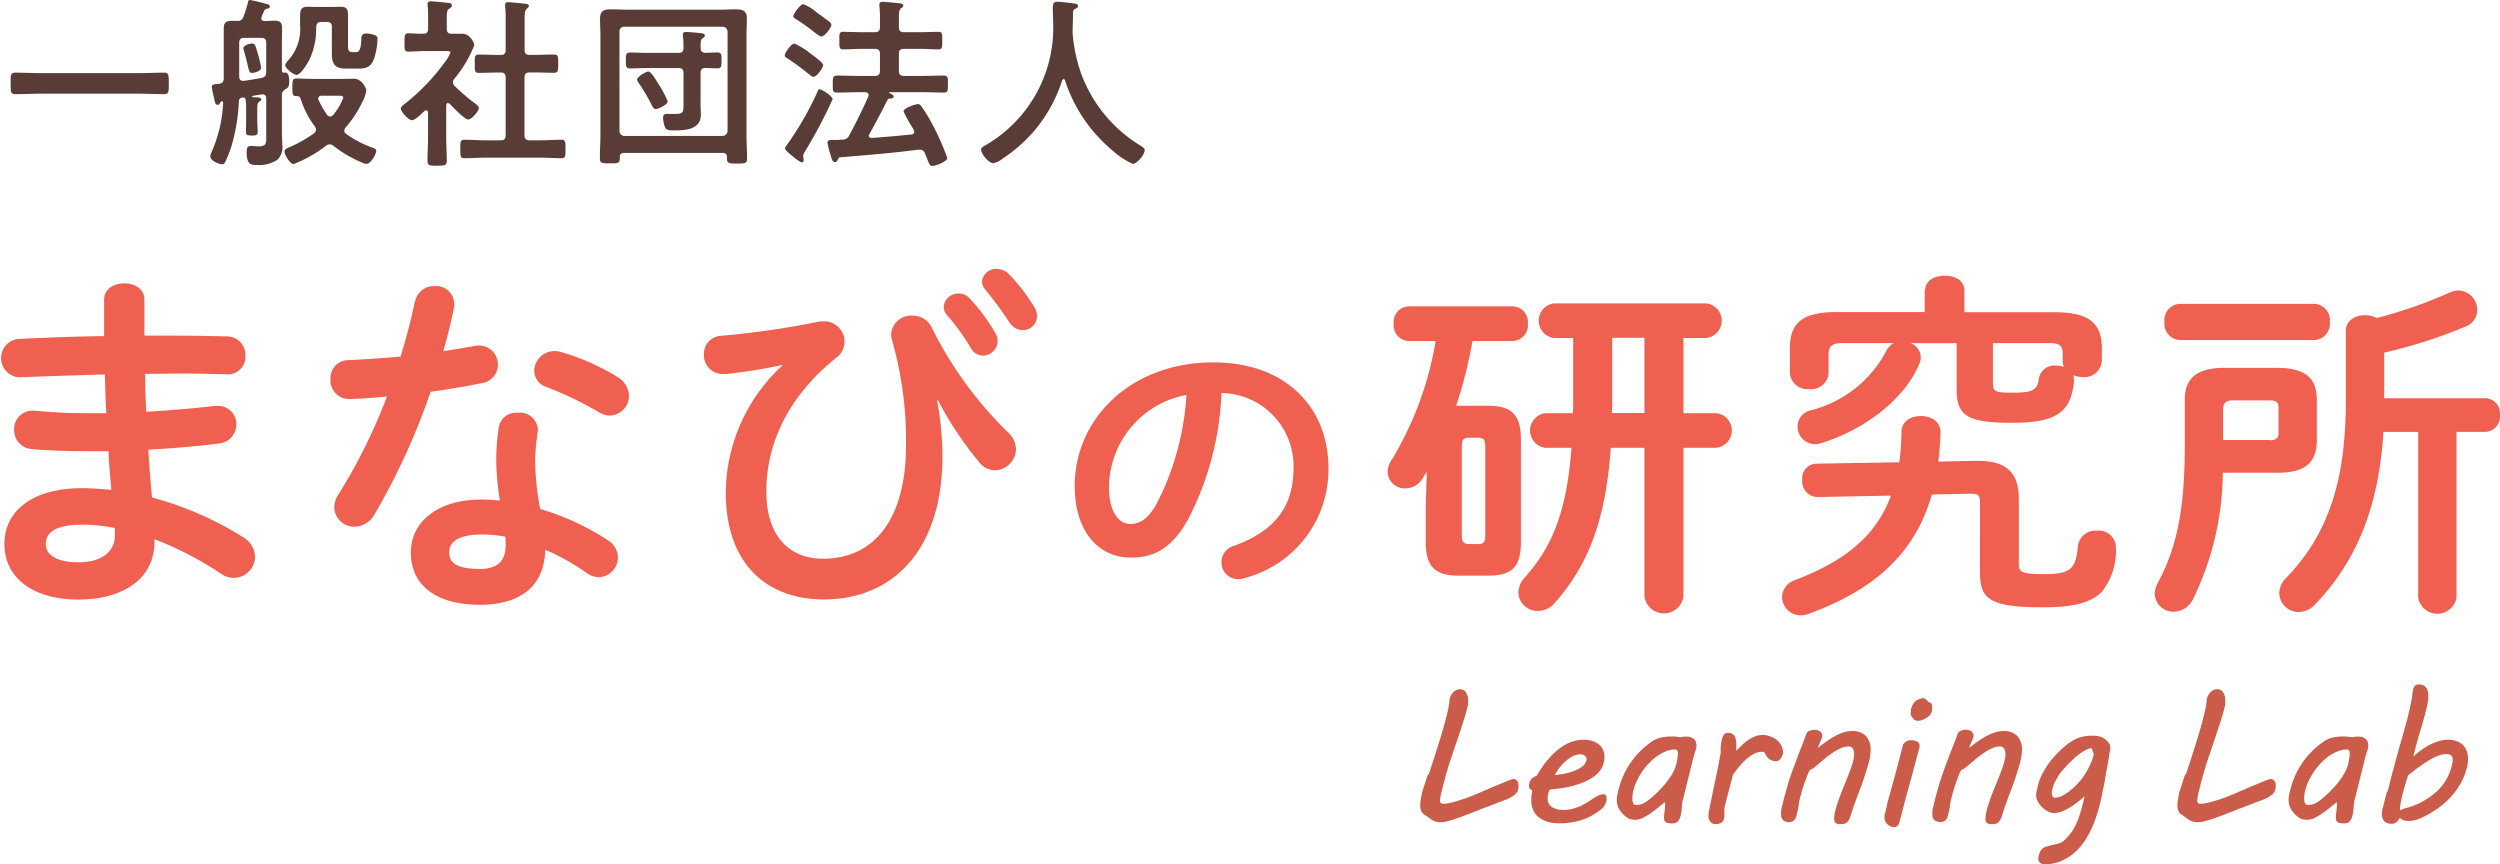
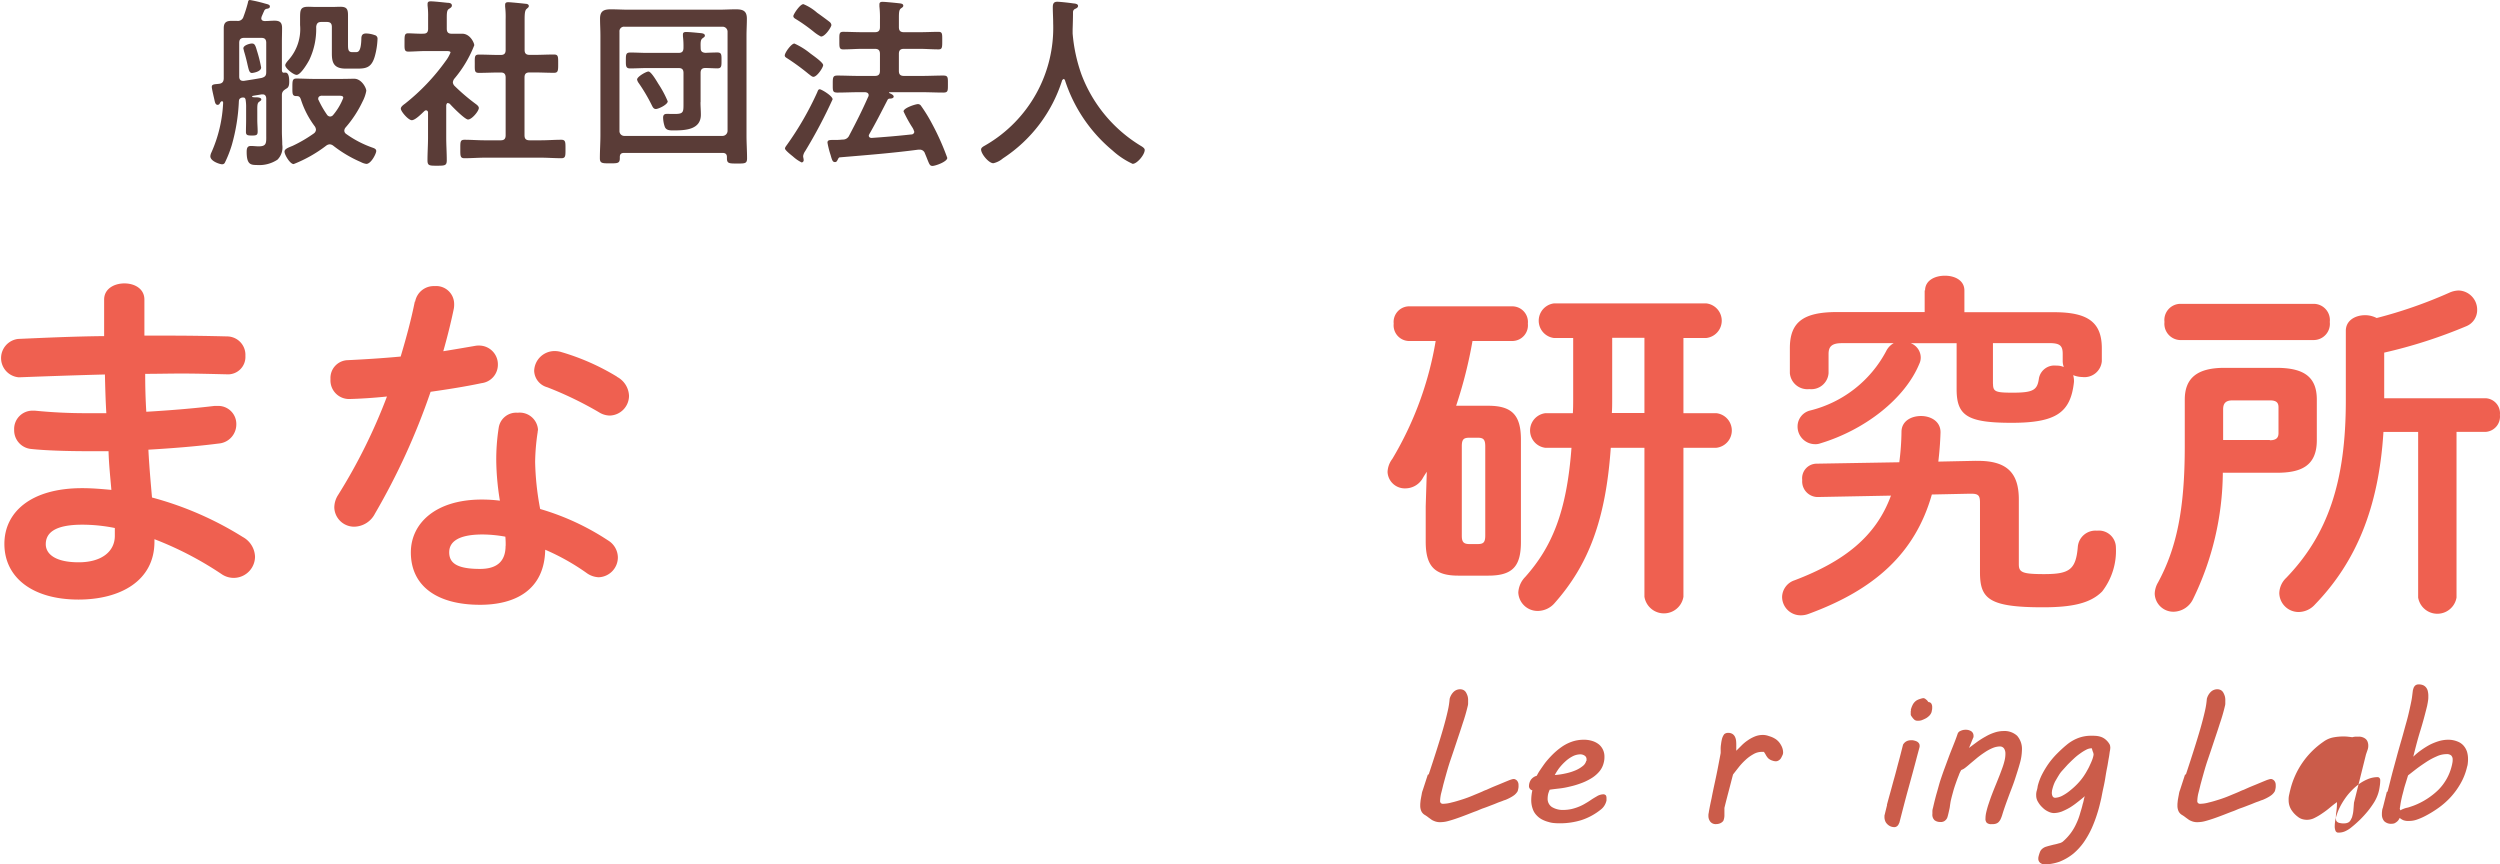
<svg xmlns="http://www.w3.org/2000/svg" width="155.554" height="53.783" viewBox="0 0 155.554 53.783">
  <g transform="translate(0.01 1.245)">
    <g transform="translate(-0.01 -1.245)">
      <g transform="translate(0.665)">
-         <path d="M2.491,5.259c-.512,0-1.024.034-1.525.034-.319,0-.3-.182-.3-.672s-.023-.672.3-.672c.5,0,1.013.034,1.525.034H8.683c.512,0,1.024-.034,1.525-.034.319,0,.3.182.3.672s.023.672-.3.672c-.512,0-1.013-.034-1.525-.034Z" transform="translate(-0.67 0.569)" fill="#5a3c37" />
        <path d="M15.063,6.126c0-.148-.057-.273-.216-.273h-.08c-.182.034-.353.057-.535.091a.049.049,0,0,0-.046.046c0,.023.023.034.046.034a.861.861,0,0,0,.171.011c.2,0,.353.034.353.137,0,.057-.057.08-.125.137-.137.08-.125.262-.125.637v.489c0,.25.023.489.023.728,0,.216-.068.25-.353.25s-.376-.023-.376-.228c0-.25.011-.5.011-.751V6.684a2.7,2.7,0,0,0-.034-.512c-.023-.068-.046-.125-.137-.125h-.08c-.137.046-.193.091-.2.239a11.7,11.7,0,0,1-.444,2.732,7.2,7.2,0,0,1-.421,1.07.185.185,0,0,1-.182.114c-.125,0-.728-.182-.728-.5a.633.633,0,0,1,.068-.239,8.5,8.5,0,0,0,.728-3.084c0-.057-.023-.1-.068-.1-.023,0-.034,0-.046.011a.31.31,0,0,0-.091.114.147.147,0,0,1-.137.1c-.125,0-.159-.137-.182-.228-.034-.171-.182-.763-.182-.888,0-.182.182-.159.444-.193.216-.023.3-.137.3-.353V1.733c0-.341.148-.455.478-.455h.341a.36.36,0,0,0,.41-.262,8.429,8.429,0,0,0,.273-.865c.011-.068.023-.171.125-.171A8.514,8.514,0,0,1,14.983.2c.171.046.307.068.307.182s-.125.137-.216.148a.215.215,0,0,0-.148.148c-.046.091-.1.228-.148.33,0,.034-.023.068-.023.1,0,.137.091.171.2.182.216,0,.421-.023.626-.023.33,0,.467.114.467.455,0,.3-.011.58-.011.876V4.362c.011.114.057.159.171.137h.057c.216,0,.228.4.228.546,0,.171-.011.364-.171.444-.182.114-.285.193-.285.41V8.164c0,.273.023.546.023.819a1.079,1.079,0,0,1-.3.933,2.059,2.059,0,0,1-1.3.33c-.387,0-.615-.057-.615-.819,0-.262.068-.364.262-.364.171,0,.33.023.489.023.512,0,.467-.228.467-.751V6.1Zm0-3.471c0-.228-.091-.319-.307-.319H13.7c-.228,0-.319.091-.319.319V4.738c0,.159.057.273.239.273h.057c.364-.057.74-.114,1.1-.182.228-.068.285-.148.285-.376v-1.8Zm-.876,1.867c-.171,0-.2-.148-.285-.5-.046-.216-.114-.5-.228-.876,0-.046-.034-.114-.034-.159,0-.193.41-.3.524-.3.159,0,.216.068.319.444a8.275,8.275,0,0,1,.262,1.047c0,.273-.524.341-.558.341ZM19.012,8.96a.4.4,0,0,0-.228.091,8.381,8.381,0,0,1-2.015,1.138c-.228,0-.569-.58-.569-.774,0-.171.239-.25.512-.364a8.526,8.526,0,0,0,1.32-.774.309.309,0,0,0,.125-.228.439.439,0,0,0-.068-.2,5.641,5.641,0,0,1-.865-1.662c-.046-.137-.091-.228-.25-.228h-.034c-.262,0-.25-.148-.25-.546s0-.546.25-.546c.353,0,.74.023,1.127.023h1.616c.341,0,.637-.011.854-.011.455,0,.751.569.751.751a2.271,2.271,0,0,1-.228.66A7.019,7.019,0,0,1,20,7.913a.327.327,0,0,0-.08.2.254.254,0,0,0,.114.2,6.483,6.483,0,0,0,1.673.865c.091.034.2.08.2.2,0,.159-.319.8-.615.8a1.007,1.007,0,0,1-.341-.114A7.714,7.714,0,0,1,19.24,9.051a.4.4,0,0,0-.228-.091ZM18.5,1.346c-.216,0-.3.08-.33.3a4.462,4.462,0,0,1-.433,2.071c-.114.216-.535.922-.785.922-.193,0-.706-.41-.706-.6,0-.1.148-.262.216-.341a2.887,2.887,0,0,0,.706-2.163V1.164c0-.558,0-.763.512-.763.148,0,.3.011.444.011h1.093c.148,0,.307-.011.455-.011.4,0,.478.148.478.524V2.712c0,.319,0,.512.262.512h.228c.148,0,.319-.034.341-.831,0-.216.068-.33.3-.33a1.646,1.646,0,0,1,.524.1.223.223,0,0,1,.182.239,4.662,4.662,0,0,1-.159,1.047c-.193.706-.512.8-1.07.8H20c-.751,0-.854-.4-.854-.945V1.665c0-.228-.091-.319-.319-.319h-.341Zm.046,4.587c-.125,0-.25.046-.25.193a.108.108,0,0,0,.023.08,6.072,6.072,0,0,0,.524.911.246.246,0,0,0,.193.114.253.253,0,0,0,.193-.1,3.759,3.759,0,0,0,.626-1.059c0-.125-.1-.137-.319-.137h-.99Z" transform="translate(0.838 0.02)" fill="#5a3c37" />
        <path d="M24.938,6.378c-.08,0-.1.08-.114.137V8.529c0,.467.034.933.034,1.411,0,.33-.114.341-.6.341s-.6,0-.6-.341c0-.467.034-.945.034-1.411V6.982a.131.131,0,0,0-.125-.148.17.17,0,0,0-.1.046c-.171.159-.569.569-.785.569s-.683-.546-.683-.717c0-.137.182-.25.285-.33a13.067,13.067,0,0,0,2.5-2.629,2.315,2.315,0,0,0,.307-.535c0-.08-.125-.091-.262-.091H23.538c-.364,0-.785.034-1.07.034-.262,0-.239-.159-.239-.58s0-.558.228-.558.637.034.933.023c.228,0,.307-.091.307-.319V1.04a5.2,5.2,0,0,0-.034-.728v-.1c0-.137.091-.159.193-.159.216,0,.819.068,1.047.091.114,0,.273.023.273.171,0,.1-.091.148-.193.216s-.125.2-.125.524v.694c0,.216.08.319.3.319h.66c.5,0,.751.58.751.717a7.359,7.359,0,0,1-1.241,2.083.439.439,0,0,0-.091.228.365.365,0,0,0,.114.228,12.3,12.3,0,0,0,1.309,1.115c.08.057.193.148.193.25,0,.193-.433.717-.672.717-.193,0-.967-.785-1.127-.967a.169.169,0,0,0-.1-.046Zm5.338-2.993c.41,0,.831-.023,1.252-.023.273,0,.262.137.262.569s0,.569-.262.569c-.421,0-.831-.023-1.252-.023h-.262c-.228,0-.319.091-.319.319V8.381c0,.228.091.319.319.319h.706c.421,0,.842-.034,1.263-.034.273,0,.262.159.262.569,0,.433.011.58-.262.58-.421,0-.842-.034-1.263-.034H27.214c-.41,0-.831.034-1.252.034-.273,0-.262-.148-.262-.58s-.011-.569.262-.569c.421,0,.842.034,1.252.034h1c.216,0,.307-.091.307-.319V4.8c0-.228-.091-.319-.307-.319h-.1c-.41,0-.831.023-1.252.023-.285,0-.262-.137-.262-.569s-.023-.569.262-.569c.421,0,.842.023,1.252.023h.1c.216,0,.307-.091.307-.307V1.165A5.54,5.54,0,0,0,28.489.38V.266c0-.137.091-.159.2-.159.137,0,.922.08,1.081.1.08,0,.193.034.193.137,0,.08-.068.114-.137.182-.114.091-.125.33-.125.717V3.078c0,.216.091.307.319.307h.262Z" transform="translate(2.276 0.03)" fill="#5a3c37" />
        <path d="M34.382,9.425c-.182,0-.262.08-.262.262v.068c0,.319-.137.319-.615.319s-.626,0-.626-.319c0-.478.034-.956.034-1.434V2.129c0-.353-.023-.706-.023-1.059,0-.478.239-.58.672-.58.376,0,.751.023,1.115.023h5.566c.364,0,.74-.023,1.1-.023.433,0,.683.091.683.58,0,.353-.023.706-.023,1.059V8.343c0,.478.034.945.034,1.423,0,.33-.148.319-.626.319s-.626,0-.626-.319v-.08c0-.182-.091-.262-.273-.262H34.371Zm6.442-7.546a.309.309,0,0,0-.319-.307h-6.1a.281.281,0,0,0-.307.307V8.048a.3.3,0,0,0,.307.319h6.1a.318.318,0,0,0,.319-.319ZM39.14,6.272c0,.262.023.512.023.774,0,.945-.99.979-1.7.979-.228,0-.433,0-.535-.2a1.828,1.828,0,0,1-.114-.6c0-.148.068-.228.216-.228A1.1,1.1,0,0,1,37.228,7h.33c.546,0,.524-.137.524-.694V4.451c0-.216-.091-.307-.307-.307H35.839c-.353,0-.717.023-1.081.023-.273,0-.262-.171-.262-.5,0-.353,0-.489.273-.489.364,0,.717.023,1.07.023h1.935c.216,0,.307-.091.307-.319a5.044,5.044,0,0,0-.034-.717V2.049c0-.125.091-.148.193-.148.239,0,.649.046.9.068.091.011.273.023.273.159,0,.068-.057.1-.137.159-.137.091-.137.262-.125.626,0,.193.1.273.307.285.193-.011.558-.023.728-.023.273,0,.262.148.262.489s.011.5-.262.5c-.125,0-.569-.023-.74-.023-.216,0-.3.1-.3.307v1.81Zm-2.777.421c-.137,0-.193-.114-.25-.228a10.589,10.589,0,0,0-.819-1.389.541.541,0,0,1-.1-.216c0-.182.569-.5.706-.5.171,0,.524.615.615.763A6.5,6.5,0,0,1,37.1,6.215C37.1,6.42,36.522,6.693,36.363,6.693Z" transform="translate(3.781 0.09)" fill="#5a3c37" />
        <path d="M44.766,4.747c-.091,0-.216-.125-.3-.182a14.171,14.171,0,0,0-1.252-.922c-.137-.091-.228-.125-.228-.228,0-.171.41-.74.6-.74a4.519,4.519,0,0,1,.99.615c.148.114.8.558.8.728C45.38,4.155,45,4.747,44.766,4.747Zm-.5,4.61a.716.716,0,0,0-.137.319c0,.08.034.171.034.25a.139.139,0,0,1-.125.148,2.344,2.344,0,0,1-.546-.376C43.377,9.607,43,9.311,43,9.208c0-.08.091-.182.137-.25a19.309,19.309,0,0,0,1.878-3.267c.034-.1.068-.171.148-.171.1,0,.8.41.8.626A30.73,30.73,0,0,1,44.265,9.356Zm.979-7.114a2.418,2.418,0,0,1-.455-.3,10.679,10.679,0,0,0-1.07-.763c-.114-.068-.2-.114-.2-.216s.41-.74.626-.74a3.033,3.033,0,0,1,.854.535c.182.125.615.444.774.569a.288.288,0,0,1,.114.193c0,.125-.387.717-.637.717ZM51.037,8.15a.848.848,0,0,0-.125-.273,7.9,7.9,0,0,1-.535-.979c0-.216.751-.455.9-.455a.235.235,0,0,1,.193.114,9.687,9.687,0,0,1,.672,1.093,15.562,15.562,0,0,1,.956,2.14c0,.239-.74.5-.922.5-.159,0-.193-.1-.319-.41-.034-.091-.091-.228-.148-.364a.332.332,0,0,0-.33-.239H51.3c-1.628.216-3.244.341-4.871.478-.057,0-.091.023-.148.148-.046.08-.068.148-.171.148-.148,0-.182-.125-.273-.444a5.356,5.356,0,0,1-.193-.763c0-.171.125-.171.421-.171a3.857,3.857,0,0,0,.512-.023A.428.428,0,0,0,47,8.389c.444-.842.785-1.514,1.172-2.39a.192.192,0,0,0,.034-.114c0-.125-.1-.171-.216-.182h-.4c-.444,0-.888.023-1.332.023-.3,0-.285-.114-.285-.524s0-.535.285-.535c.444,0,.888.023,1.332.023h1c.228,0,.319-.091.319-.319V3.324c0-.228-.091-.319-.319-.319h-.763c-.4,0-.808.034-1.206.034-.25,0-.239-.148-.239-.535,0-.41-.023-.558.239-.558.33,0,.785.023,1.206.023h.763c.228,0,.319-.091.319-.319V1.2a6.494,6.494,0,0,0-.034-.842V.239c0-.137.091-.159.2-.159.159,0,.842.068,1.036.091.091.011.25.023.25.148,0,.08-.068.114-.148.171-.114.091-.125.25-.125.592v.569c0,.228.091.319.319.319h.933c.421,0,.888-.023,1.206-.023.25,0,.239.125.239.546s0,.546-.228.546c-.41,0-.808-.034-1.218-.034h-.933c-.228,0-.319.091-.319.319V4.371c0,.228.091.319.319.319h1.115c.444,0,.888-.023,1.332-.023.3,0,.285.125.285.535s.011.524-.285.524c-.444,0-.888-.023-1.332-.023H49.512s-.034,0-.034.023,0,.023.023.034c.1.046.262.114.262.216s-.148.125-.228.125-.125.023-.159.091c-.364.706-.728,1.423-1.127,2.117-.011.034-.034.057-.034.091,0,.114.091.148.182.148.819-.057,1.639-.125,2.458-.216a.182.182,0,0,0,.193-.182Z" transform="translate(5.178 0.034)" fill="#5a3c37" />
        <path d="M58.853,4.885s-.08.046-.091.08a9.041,9.041,0,0,1-3.688,4.86,1.385,1.385,0,0,1-.592.3c-.285,0-.763-.58-.763-.854,0-.125.148-.193.285-.273a8.434,8.434,0,0,0,4.2-7.58c0-.33-.023-.66-.023-1,0-.2.046-.341.273-.341.171,0,.785.068.979.1.114.011.319.023.319.159,0,.114-.125.159-.2.193a.22.22,0,0,0-.114.193c0,.353-.011.717-.023,1.081v.25a9.992,9.992,0,0,0,.558,2.572,8.839,8.839,0,0,0,3.654,4.4c.114.068.273.159.273.273,0,.3-.478.865-.751.865a4.883,4.883,0,0,1-1.252-.831,9.468,9.468,0,0,1-2.959-4.371c-.023-.046-.046-.08-.091-.08Z" transform="translate(6.661 0.032)" fill="#5a3c37" />
      </g>
      <g transform="translate(0 16.734)">
        <path d="M8.985,20.309h1.439c1.3,0,2.545.02,3.69.049a1.147,1.147,0,0,1,1.145,1.214,1.082,1.082,0,0,1-1.145,1.145c-.881-.02-1.85-.049-2.858-.049-.724,0-1.468.02-2.232.02,0,.783.02,1.576.069,2.359,1.488-.088,2.926-.206,4.228-.362H13.5a1.122,1.122,0,0,1,1.194,1.145,1.192,1.192,0,0,1-1.106,1.194c-1.37.176-2.858.294-4.365.382.049.989.137,1.977.225,2.975a20.717,20.717,0,0,1,5.647,2.457,1.455,1.455,0,0,1,.763,1.214,1.327,1.327,0,0,1-2.095,1.086A21.126,21.126,0,0,0,9.6,32.975v.157c0,2.427-2.114,3.6-4.727,3.6-2.858,0-4.61-1.37-4.61-3.465C.264,31.311,1.889,29.8,5.1,29.8c.607,0,1.194.049,1.82.108-.069-.812-.157-1.625-.176-2.408H5.461c-1.351,0-2.721-.049-3.514-.137A1.165,1.165,0,0,1,.871,26.172,1.139,1.139,0,0,1,2,24.978h.157a31.641,31.641,0,0,0,3.24.157H6.606c-.049-.812-.069-1.6-.088-2.408-1.918.049-3.778.117-5.354.176a1.2,1.2,0,0,1-.049-2.388c1.576-.069,3.445-.157,5.354-.176V18.068c0-.675.626-1.008,1.263-1.008s1.243.333,1.243,1.008V20.3ZM7.135,32.779v-.5a10.313,10.313,0,0,0-2.026-.206c-1.752,0-2.271.538-2.271,1.214,0,.607.587,1.126,2.046,1.126s2.251-.695,2.251-1.644Z" transform="translate(0.01 -16.16)" fill="#ef6050" />
        <path d="M26.266,18.2a1.177,1.177,0,0,1,1.214-.969,1.118,1.118,0,0,1,1.214,1.106,1.481,1.481,0,0,1-.02.294c-.176.852-.4,1.752-.656,2.652.675-.108,1.351-.225,1.977-.333a1.117,1.117,0,0,1,.245-.02,1.169,1.169,0,0,1,1.175,1.194A1.153,1.153,0,0,1,30.4,23.269c-.969.206-2.075.382-3.171.538a42.031,42.031,0,0,1-3.465,7.585A1.477,1.477,0,0,1,22.5,32.2a1.233,1.233,0,0,1-1.263-1.194,1.46,1.46,0,0,1,.245-.793A34.593,34.593,0,0,0,24.514,24.1c-.832.088-1.644.137-2.339.157A1.158,1.158,0,0,1,21,23.014a1.105,1.105,0,0,1,1.077-1.175c1.018-.049,2.134-.117,3.289-.225.343-1.145.656-2.3.881-3.426ZM30.3,37.06c-2.682,0-4.3-1.175-4.3-3.259,0-1.8,1.527-3.289,4.414-3.289a9.123,9.123,0,0,1,1.126.069,16.544,16.544,0,0,1-.225-2.388,12.719,12.719,0,0,1,.157-2.183,1.1,1.1,0,0,1,1.175-.9,1.14,1.14,0,0,1,1.263,1.037c0,.069-.02.117-.02.176a13.356,13.356,0,0,0-.157,1.85,17.323,17.323,0,0,0,.313,2.926,15.611,15.611,0,0,1,4.228,1.958,1.257,1.257,0,0,1,.607,1.057,1.239,1.239,0,0,1-1.194,1.233,1.375,1.375,0,0,1-.763-.274,14.028,14.028,0,0,0-2.564-1.439c-.049,2.525-1.889,3.426-4.052,3.426Zm1.6-3.67a5.315,5.315,0,0,0-.02-.568,8.174,8.174,0,0,0-1.419-.137c-1.576,0-2.075.5-2.075,1.106,0,.656.45,1.037,1.918,1.037C31.336,34.828,31.894,34.378,31.894,33.389Zm6.93-10.512a1.393,1.393,0,0,1,.744,1.175,1.233,1.233,0,0,1-1.194,1.233,1.29,1.29,0,0,1-.675-.206,22.39,22.39,0,0,0-3.22-1.556,1.1,1.1,0,0,1-.812-1.018,1.27,1.27,0,0,1,1.282-1.233,1.406,1.406,0,0,1,.431.069,14.408,14.408,0,0,1,3.445,1.527Z" transform="translate(-0.436 -16.163)" fill="#ef6050" />
-         <path d="M49.595,22.12a32.911,32.911,0,0,1-3.484.558h-.157a1.169,1.169,0,0,1-1.214-1.233A1.118,1.118,0,0,1,45.817,20.3a54,54,0,0,0,6.078-.881,1.635,1.635,0,0,1,.294-.02,1.268,1.268,0,0,1,1.3,1.263,1.232,1.232,0,0,1-.5.989c-3.377,2.721-4.365,5.8-4.365,8.329,0,2.809,1.439,4.189,3.533,4.189,3.1,0,5.158-2.339,5.158-7.086a22.749,22.749,0,0,0-.881-6.548,2.05,2.05,0,0,1-.049-.313,1.247,1.247,0,0,1,1.331-1.175,1.3,1.3,0,0,1,1.214.763A23.783,23.783,0,0,0,63.64,26.29a1.475,1.475,0,0,1,.519,1.077,1.348,1.348,0,0,1-1.3,1.3,1.289,1.289,0,0,1-1.037-.558A22.023,22.023,0,0,1,59.294,24.3l-.049.02a18.57,18.57,0,0,1,.333,3.514c0,5.667-2.975,8.868-7.38,8.868-3.4,0-6.1-2.046-6.1-6.685a10.873,10.873,0,0,1,3.514-7.859l-.02-.049ZM59.656,18.5a.92.92,0,0,1,.949-.832.9.9,0,0,1,.675.313,11.757,11.757,0,0,1,1.576,2.114,1.031,1.031,0,0,1,.157.538.921.921,0,0,1-.92.9.874.874,0,0,1-.763-.5,13.654,13.654,0,0,0-1.488-2.046.744.744,0,0,1-.176-.5Zm2.388-1.576a.872.872,0,0,1,.92-.783,1.046,1.046,0,0,1,.744.313,11.317,11.317,0,0,1,1.556,2.006,1.208,1.208,0,0,1,.206.607.887.887,0,0,1-.9.881,1.008,1.008,0,0,1-.832-.5c-.45-.695-1.018-1.439-1.488-2.026A.767.767,0,0,1,62.044,16.923Z" transform="translate(-0.941 -16.14)" fill="#ef6050" />
-         <path d="M68.31,29.793c0-4.238,3.514-7.713,8.633-7.713,4.532,0,7.155,2.848,7.155,6.548a6.965,6.965,0,0,1-5.187,6.861,1.149,1.149,0,0,1-.431.078,1.035,1.035,0,0,1-1.037-1.057,1.059,1.059,0,0,1,.783-1.018c2.643-.949,3.7-2.545,3.7-4.855a4.545,4.545,0,0,0-4.483-4.649,18.567,18.567,0,0,1-2.1,7.9c-1.018,1.8-2.124,2.339-3.553,2.339-1.9,0-3.475-1.527-3.475-4.424Zm2.134,0c0,1.713.666,2.339,1.341,2.339.577,0,1.077-.294,1.615-1.243a16.821,16.821,0,0,0,1.86-6.783,5.888,5.888,0,0,0-4.815,5.687Z" transform="translate(-1.441 -16.266)" fill="#ef6050" />
        <path d="M90.657,28.783c-.117.176-.206.313-.294.47a1.249,1.249,0,0,1-1.037.587A1.073,1.073,0,0,1,88.2,28.822a1.427,1.427,0,0,1,.294-.812,21.042,21.042,0,0,0,2.7-7.341H89.482a.974.974,0,0,1-.9-1.077.974.974,0,0,1,.9-1.077H96.01a.976.976,0,0,1,.92,1.077.976.976,0,0,1-.92,1.077H93.485A27.644,27.644,0,0,1,92.467,24.7h2.006c1.507,0,2.026.626,2.026,2.114v6.342c0,1.488-.47,2.114-2.026,2.114H92.6c-1.507,0-2.026-.626-2.026-2.114v-2.2l.068-2.183Zm3.152,4.522c.362,0,.47-.108.47-.538v-5.54c0-.431-.117-.538-.47-.538H93.29c-.362,0-.47.108-.47.538v5.54c0,.362.069.538.47.538Zm8.28-5.99c-.313,4.5-1.4,7.292-3.484,9.651a1.4,1.4,0,0,1-1.037.5,1.2,1.2,0,0,1-1.233-1.145,1.5,1.5,0,0,1,.431-.969c1.664-1.869,2.584-4.052,2.878-8.036H98.017a1.085,1.085,0,0,1,0-2.153H99.73c.02-.333.02-.656.02-.989v-3.69H98.555a1.085,1.085,0,0,1,0-2.153h9.474a1.083,1.083,0,0,1,0,2.153H106.61v4.678h2.046a1.083,1.083,0,0,1,0,2.153H106.61v9.269a1.229,1.229,0,0,1-2.427,0V27.315h-2.095Zm.088-3.064c0,.294,0,.607-.02.9h2.026V20.473h-2.006Z" transform="translate(-1.864 -16.187)" fill="#ef6050" />
        <path d="M125.309,28.09h.157c1.82,0,2.545.763,2.545,2.408V34.53c0,.5.225.607,1.576.607,1.576,0,1.977-.274,2.095-1.713a1.1,1.1,0,0,1,1.194-.989,1.058,1.058,0,0,1,1.175,1.057,4.133,4.133,0,0,1-.852,2.721c-.744.763-1.938.989-3.69.989-3.377,0-3.915-.538-3.915-2.183V30.693c0-.431-.088-.558-.538-.558h-.137l-2.32.049c-1.037,3.651-3.553,5.921-7.673,7.429a1.346,1.346,0,0,1-.5.088,1.152,1.152,0,0,1-1.145-1.145,1.123,1.123,0,0,1,.783-1.037c3.083-1.175,5.06-2.721,5.99-5.266l-4.571.088a.97.97,0,0,1-.949-1.057.906.906,0,0,1,.881-1.018l5.158-.088a16,16,0,0,0,.137-1.889c0-.675.607-.989,1.214-.989s1.233.333,1.214,1.037c-.02.626-.068,1.233-.137,1.8l2.32-.049Zm-3.132-10.6c0-.626.607-.92,1.233-.92s1.214.294,1.214.92v1.351H130.2c2.114,0,2.975.626,2.975,2.251v.793a1.083,1.083,0,0,1-1.214.989,1.59,1.59,0,0,1-.568-.117,1.5,1.5,0,0,1,.049.313v.108c-.206,1.909-1.106,2.545-3.876,2.545s-3.426-.45-3.426-2.095V20.769h-2.858a.963.963,0,0,1,.626.881.905.905,0,0,1-.088.4c-.9,2.183-3.4,4.121-6.166,4.953a.857.857,0,0,1-.333.049,1.091,1.091,0,0,1-1.077-1.106,1.019,1.019,0,0,1,.783-.989,7.345,7.345,0,0,0,4.727-3.69,1.161,1.161,0,0,1,.47-.5h-3.22c-.626,0-.832.206-.832.675v1.194a1.075,1.075,0,0,1-1.194.989,1.093,1.093,0,0,1-1.214-.989V21.082c0-1.625.832-2.251,2.946-2.251h5.442V17.48Zm4.228,5.8c0,.5.157.558,1.233.558,1.3,0,1.527-.176,1.625-.9a.975.975,0,0,1,1.077-.783,1.087,1.087,0,0,1,.47.088,1.049,1.049,0,0,1-.069-.382v-.431c0-.5-.157-.675-.812-.675H126.4v2.525Z" transform="translate(-2.396 -16.149)" fill="#ef6050" />
        <path d="M141.208,28.854a18.214,18.214,0,0,1-1.85,7.85,1.372,1.372,0,0,1-1.194.793,1.159,1.159,0,0,1-1.194-1.126,1.469,1.469,0,0,1,.206-.695c1.145-2.114,1.664-4.522,1.664-8.466V24.3c0-1.37.812-1.977,2.457-1.977h3.259c1.752,0,2.5.607,2.5,1.977v2.525c0,1.644-1.037,2.026-2.5,2.026H141.2Zm-2.682-8.261a1.014,1.014,0,0,1-.949-1.126,1.008,1.008,0,0,1,.949-1.126h8.368a1.01,1.01,0,0,1,.969,1.126,1.01,1.01,0,0,1-.969,1.126Zm5.608,6.235c.4,0,.538-.157.538-.45v-1.6c0-.294-.137-.431-.538-.431h-2.32c-.4,0-.587.157-.587.558v1.909h2.907Zm7.067-.5c-.294,4.708-1.713,8.085-4.258,10.717a1.38,1.38,0,0,1-1.008.47,1.2,1.2,0,0,1-1.214-1.175,1.362,1.362,0,0,1,.431-.949c2.584-2.682,3.709-5.961,3.709-11.031V20.016c0-.656.607-.969,1.194-.969a1.553,1.553,0,0,1,.724.176,28.612,28.612,0,0,0,4.522-1.576,1.5,1.5,0,0,1,.587-.137,1.193,1.193,0,0,1,1.145,1.214,1.083,1.083,0,0,1-.675,1.008,30.761,30.761,0,0,1-5.109,1.644v2.838h6.3a.938.938,0,0,1,.9,1.037.955.955,0,0,1-.9,1.057h-1.8V36.615a1.211,1.211,0,0,1-2.388,0V26.309H151.2Z" transform="translate(-2.9 -16.169)" fill="#ef6050" />
      </g>
      <g transform="translate(88.372 42.583)">
        <path d="M101.707,48.1q.263-.79.492-1.51c.152-.48.293-.936.41-1.346s.211-.772.281-1.088a4.963,4.963,0,0,0,.117-.749.935.935,0,0,1,.246-.433.578.578,0,0,1,.4-.164.461.461,0,0,1,.234.058.408.408,0,0,1,.152.164,1.084,1.084,0,0,1,.094.234.96.96,0,0,1,.023.257V43.7a.593.593,0,0,1-.023.152,11.145,11.145,0,0,1-.316,1.088c-.117.374-.246.749-.374,1.135s-.257.772-.386,1.147-.234.761-.339,1.135l-.105.386q-.07.3-.14.562a2.469,2.469,0,0,0-.059.433.182.182,0,0,0,.035.14.168.168,0,0,0,.129.059,2.085,2.085,0,0,0,.55-.082c.211-.047.433-.117.655-.187s.445-.152.667-.246.433-.176.609-.257a2,2,0,0,1,.257-.105c.07-.035.152-.07.257-.117s.246-.105.421-.176.421-.176.726-.3c.059-.023.105-.035.14-.047a.435.435,0,0,1,.105-.023.212.212,0,0,1,.152.035.276.276,0,0,1,.105.094.432.432,0,0,1,.059.129.618.618,0,0,1,.012.152.684.684,0,0,1-.023.222.467.467,0,0,1-.047.152.932.932,0,0,1-.176.2,1.607,1.607,0,0,1-.234.152,2.181,2.181,0,0,1-.234.117.964.964,0,0,1-.187.07c-.059.023-.14.059-.246.094s-.211.082-.328.129-.246.094-.363.14-.246.094-.351.129-.211.082-.293.117-.14.059-.176.07c-.164.059-.339.129-.55.211s-.4.152-.6.222-.386.129-.562.176a1.806,1.806,0,0,1-.445.07.942.942,0,0,1-.339-.035,1.269,1.269,0,0,1-.222-.094c-.058-.035-.129-.094-.2-.14a2.075,2.075,0,0,0-.269-.187.541.541,0,0,1-.211-.246.83.83,0,0,1-.059-.339,1.42,1.42,0,0,1,.012-.211,1.775,1.775,0,0,1,.035-.246c.012-.082.035-.176.047-.257s.035-.164.059-.222l.316-.971Z" transform="translate(-101.18 -42.506)" fill="#cb5c4a" />
        <path d="M106.96,48.392a.719.719,0,0,1,.129-.421.67.67,0,0,1,.351-.234c.047-.082.105-.2.2-.339s.2-.293.328-.468a5.716,5.716,0,0,1,.445-.5,4.292,4.292,0,0,1,.55-.468,2.6,2.6,0,0,1,.644-.339,2.22,2.22,0,0,1,.737-.129,1.7,1.7,0,0,1,.573.082,1.239,1.239,0,0,1,.41.222.983.983,0,0,1,.328.761,1.314,1.314,0,0,1-.047.374,1.3,1.3,0,0,1-.293.562,2.027,2.027,0,0,1-.515.421,3.622,3.622,0,0,1-.644.3,5.1,5.1,0,0,1-.69.2,5.006,5.006,0,0,1-.667.117c-.211.023-.4.047-.55.07a2.076,2.076,0,0,0-.094.257,1.43,1.43,0,0,0-.035.3.607.607,0,0,0,.257.515,1.3,1.3,0,0,0,.726.187,2.478,2.478,0,0,0,.515-.059,3.126,3.126,0,0,0,.468-.152,2.708,2.708,0,0,0,.41-.211c.129-.07.246-.152.351-.222.14-.094.269-.164.386-.234a.829.829,0,0,1,.328-.094.215.215,0,0,1,.187.07.324.324,0,0,1,.035.152v.164a1.02,1.02,0,0,1-.117.293.929.929,0,0,1-.222.257,3.806,3.806,0,0,1-1.217.667,4.484,4.484,0,0,1-1.334.2c-.094,0-.2,0-.328-.012a1.493,1.493,0,0,1-.386-.07,1.85,1.85,0,0,1-.4-.152,1.239,1.239,0,0,1-.339-.257,1.045,1.045,0,0,1-.246-.4,1.612,1.612,0,0,1-.094-.562,2.93,2.93,0,0,1,.07-.6.223.223,0,0,1-.14-.082.247.247,0,0,1-.07-.187Zm3.581-1.58v-.094a.26.26,0,0,0-.117-.234.489.489,0,0,0-.269-.082,1.1,1.1,0,0,0-.492.129,2.046,2.046,0,0,0-.456.328,3.3,3.3,0,0,0-.386.421,3.7,3.7,0,0,0-.257.41,4.571,4.571,0,0,0,.749-.117,3.237,3.237,0,0,0,.6-.2,1.9,1.9,0,0,0,.41-.257.582.582,0,0,0,.2-.316Z" transform="translate(-100.196 -42.049)" fill="#cb5c4a" />
-         <path d="M114.567,50.376a2.753,2.753,0,0,1,.035-.4,3.949,3.949,0,0,0,.035-.573c-.129.094-.269.2-.421.328a5.14,5.14,0,0,1-.48.363,3.617,3.617,0,0,1-.491.293,1.028,1.028,0,0,1-.784.07.773.773,0,0,1-.257-.14,1.605,1.605,0,0,1-.433-.48,1.112,1.112,0,0,1-.14-.562,1.235,1.235,0,0,1,.023-.293c.023-.094.047-.222.082-.351a5.085,5.085,0,0,1,2.06-2.984,1.547,1.547,0,0,1,.609-.269,3.437,3.437,0,0,1,.6-.059,2.546,2.546,0,0,1,.293.012c.105.012.211.023.293.035a.96.96,0,0,1,.211-.035h.176a.639.639,0,0,1,.281.047.571.571,0,0,1,.187.117.44.44,0,0,1,.105.176.662.662,0,0,1,.035.211.746.746,0,0,1-.047.281c-.035.094-.059.176-.094.269l-.749,3.008q-.018.246-.035.456a1.891,1.891,0,0,1-.07.386.347.347,0,0,1-.047.129.969.969,0,0,1-.082.152.344.344,0,0,1-.14.117.572.572,0,0,1-.222.047.965.965,0,0,1-.281-.023.3.3,0,0,1-.164-.07.17.17,0,0,1-.07-.105.525.525,0,0,1-.012-.14Zm-1.9-1.72a1.841,1.841,0,0,0-.047.234,2.671,2.671,0,0,0-.023.293.746.746,0,0,0,.047.281.187.187,0,0,0,.2.117.958.958,0,0,0,.445-.105,1.709,1.709,0,0,0,.386-.257c.164-.129.328-.281.5-.445a6.941,6.941,0,0,0,.48-.527,5.518,5.518,0,0,0,.4-.562,2.475,2.475,0,0,0,.257-.573,2.444,2.444,0,0,0,.082-.386,2.363,2.363,0,0,0,.035-.386.211.211,0,0,0-.035-.14.147.147,0,0,0-.129-.07,1.59,1.59,0,0,0-.562.105,2.77,2.77,0,0,0-.55.293,3.412,3.412,0,0,0-.5.433,3.7,3.7,0,0,0-.433.527,4.213,4.213,0,0,0-.339.585,3.221,3.221,0,0,0-.211.585Z" transform="translate(-99.401 -42.078)" fill="#cb5c4a" />
        <path d="M116.523,50.068q.07-.4.176-.878c.059-.316.129-.644.2-.971s.14-.655.2-.971.117-.609.164-.866v-.2a1.771,1.771,0,0,1,.023-.351,2.721,2.721,0,0,1,.059-.328.842.842,0,0,1,.14-.293.363.363,0,0,1,.246-.082.485.485,0,0,1,.269.07.437.437,0,0,1,.152.176.756.756,0,0,1,.07.246,2.35,2.35,0,0,1,.012.293v.328l.339-.339a2.527,2.527,0,0,1,.386-.316,2.222,2.222,0,0,1,.433-.234,1.284,1.284,0,0,1,.468-.094,1.007,1.007,0,0,1,.187.012,1.1,1.1,0,0,1,.187.047c.07.023.152.047.234.082a1.5,1.5,0,0,1,.234.129,1.06,1.06,0,0,1,.316.363.916.916,0,0,1,.129.433.378.378,0,0,1-.035.187c-.035.07-.059.129-.094.187a.4.4,0,0,1-.14.14.348.348,0,0,1-.176.059.683.683,0,0,1-.234-.047.641.641,0,0,1-.234-.129.668.668,0,0,1-.082-.094,1.23,1.23,0,0,1-.082-.129,1.025,1.025,0,0,0-.07-.117.689.689,0,0,0-.047-.07h-.117a1.028,1.028,0,0,0-.55.152,2.422,2.422,0,0,0-.492.363,3.9,3.9,0,0,0-.421.456c-.129.164-.234.3-.339.433-.082.3-.164.632-.257.983s-.187.714-.281,1.1v.492a.894.894,0,0,1-.07.316.518.518,0,0,1-.176.14.65.65,0,0,1-.269.059.423.423,0,0,1-.363-.152.562.562,0,0,1-.117-.363.58.58,0,0,1,.023-.2Z" transform="translate(-98.572 -42.111)" fill="#cb5c4a" />
-         <path d="M124.55,46a1.257,1.257,0,0,0-.433.094,2.769,2.769,0,0,0-.48.257,5.926,5.926,0,0,0-.5.363c-.164.14-.339.281-.5.421-.082.07-.164.14-.246.2a.777.777,0,0,1-.234.129,1.666,1.666,0,0,0-.164.351c-.059.14-.117.3-.176.468s-.117.339-.164.515-.094.339-.129.492a2.069,2.069,0,0,0-.047.234q-.018.105-.035.246c-.012.082-.035.176-.059.281s-.047.211-.082.328a.423.423,0,0,1-.094.176.51.51,0,0,1-.129.105.891.891,0,0,1-.129.047h-.094a.569.569,0,0,1-.351-.105.467.467,0,0,1-.14-.4v-.164a.649.649,0,0,1,.035-.2c.082-.363.164-.69.246-.971s.152-.562.234-.807.164-.48.246-.7l.246-.667c.082-.222.176-.456.269-.69s.2-.5.3-.8a.3.3,0,0,1,.176-.164.7.7,0,0,1,.316-.07.624.624,0,0,1,.351.094.334.334,0,0,1,.14.281V45.4c0,.035-.023.059-.035.094l-.246.6c.164-.129.328-.246.5-.374a5.191,5.191,0,0,1,.538-.339,2.836,2.836,0,0,1,.55-.246,1.81,1.81,0,0,1,.55-.094,1.166,1.166,0,0,1,.854.293,1.244,1.244,0,0,1,.3.913,3.186,3.186,0,0,1-.129.807c-.082.3-.187.62-.3.971s-.257.7-.4,1.088-.281.761-.4,1.159a2.164,2.164,0,0,1-.105.269.682.682,0,0,1-.129.176.422.422,0,0,1-.176.094.8.8,0,0,1-.246.023.412.412,0,0,1-.3-.082.354.354,0,0,1-.082-.269,1.715,1.715,0,0,1,.047-.386c.035-.152.082-.328.14-.5s.129-.386.211-.6.164-.421.257-.644l.211-.527c.07-.176.129-.339.187-.5a4.184,4.184,0,0,0,.14-.468,1.76,1.76,0,0,0,.047-.41.58.58,0,0,0-.082-.316.307.307,0,0,0-.293-.129Z" transform="translate(-97.914 -42.138)" fill="#cb5c4a" />
        <path d="M126.012,49.927q.088-.334.211-.772c.082-.293.164-.609.257-.936s.176-.667.269-1.006.176-.679.257-.995a.2.2,0,0,1,.035-.082.757.757,0,0,1,.094-.105.548.548,0,0,1,.164-.094.658.658,0,0,1,.234-.035.516.516,0,0,1,.187.023.677.677,0,0,1,.164.059.332.332,0,0,1,.117.105.235.235,0,0,1,.047.152v.07l-.164.609c-.176.679-.363,1.358-.55,2.036s-.363,1.369-.538,2.048c0,.023-.023.047-.035.082a.474.474,0,0,1-.058.105.316.316,0,0,1-.094.082.25.25,0,0,1-.14.035.6.6,0,0,1-.257-.059.643.643,0,0,1-.2-.152.5.5,0,0,1-.117-.2.663.663,0,0,1-.035-.211v-.094l.164-.667Zm1.486-5.91a1.511,1.511,0,0,1,.105-.293.708.708,0,0,1,.257-.3.977.977,0,0,1,.222-.094,1.052,1.052,0,0,1,.187-.047.226.226,0,0,1,.117.035c.035.023.07.059.105.082a1.233,1.233,0,0,1,.105.129.207.207,0,0,1,.187.105.418.418,0,0,1,.047.222.72.72,0,0,1-.012.164.675.675,0,0,0-.023.117.614.614,0,0,1-.129.222,1.048,1.048,0,0,1-.222.176,2.5,2.5,0,0,1-.257.117.625.625,0,0,1-.246.035.313.313,0,0,1-.2-.047.788.788,0,0,1-.176-.2.279.279,0,0,1-.07-.129v-.2a.275.275,0,0,1,.023-.094Z" transform="translate(-96.978 -42.426)" fill="#cb5c4a" />
        <path d="M132.6,46a1.257,1.257,0,0,0-.433.094,2.769,2.769,0,0,0-.48.257,5.93,5.93,0,0,0-.5.363c-.164.14-.339.281-.5.421-.082.07-.164.14-.246.2a.778.778,0,0,1-.234.129,1.665,1.665,0,0,0-.164.351c-.059.14-.117.3-.176.468s-.117.339-.164.515-.094.339-.129.492a2.056,2.056,0,0,0-.047.234q-.018.105-.035.246c-.012.082-.035.176-.059.281s-.047.211-.082.328a.422.422,0,0,1-.094.176.511.511,0,0,1-.129.105A.89.89,0,0,1,129,50.7H128.9a.569.569,0,0,1-.351-.105.467.467,0,0,1-.14-.4v-.164a.649.649,0,0,1,.035-.2c.082-.363.164-.69.246-.971s.152-.562.234-.807.164-.48.246-.7l.246-.667c.082-.222.176-.456.269-.69s.2-.5.3-.8a.3.3,0,0,1,.176-.164.7.7,0,0,1,.316-.07.624.624,0,0,1,.351.094.334.334,0,0,1,.14.281V45.4c0,.035-.023.059-.035.094l-.246.6c.164-.129.328-.246.5-.374a5.186,5.186,0,0,1,.538-.339,2.837,2.837,0,0,1,.55-.246,1.81,1.81,0,0,1,.55-.094,1.166,1.166,0,0,1,.854.293,1.244,1.244,0,0,1,.3.913,3.185,3.185,0,0,1-.129.807c-.082.3-.187.62-.3.971s-.257.7-.4,1.088-.281.761-.4,1.159a2.164,2.164,0,0,1-.105.269.683.683,0,0,1-.129.176.422.422,0,0,1-.176.094.8.8,0,0,1-.246.023.412.412,0,0,1-.3-.082.354.354,0,0,1-.082-.269,1.715,1.715,0,0,1,.047-.386c.035-.152.082-.328.14-.5s.129-.386.211-.6.164-.421.257-.644l.211-.527c.07-.176.129-.339.187-.5a4.178,4.178,0,0,0,.14-.468,1.759,1.759,0,0,0,.047-.41.58.58,0,0,0-.082-.316.307.307,0,0,0-.293-.129Z" transform="translate(-96.544 -42.138)" fill="#cb5c4a" />
        <path d="M134.388,53.273a.239.239,0,0,1-.105-.023.474.474,0,0,1-.105-.059.364.364,0,0,1-.082-.105.293.293,0,0,1-.035-.152.481.481,0,0,1,.012-.129,2.423,2.423,0,0,1,.094-.3.5.5,0,0,1,.152-.2.663.663,0,0,1,.257-.129c.105-.035.257-.07.433-.117a2.684,2.684,0,0,0,.328-.082.6.6,0,0,0,.246-.105,3.373,3.373,0,0,0,.492-.527,3.211,3.211,0,0,0,.339-.573,3.834,3.834,0,0,0,.234-.609c.059-.211.129-.41.176-.632a1.563,1.563,0,0,0,.059-.222,1.849,1.849,0,0,1,.07-.269c-.14.129-.293.246-.456.374a4.458,4.458,0,0,1-.48.339,4,4,0,0,1-.5.246,1.529,1.529,0,0,1-.5.094.877.877,0,0,1-.339-.094,1.192,1.192,0,0,1-.351-.246,1.425,1.425,0,0,1-.281-.351.753.753,0,0,1-.117-.41.87.87,0,0,1,.035-.293,1.508,1.508,0,0,0,.059-.281,3.4,3.4,0,0,1,.269-.726,5.807,5.807,0,0,1,.41-.679,5.055,5.055,0,0,1,.515-.609c.187-.187.386-.374.585-.538a2.526,2.526,0,0,1,.749-.445,2.232,2.232,0,0,1,.8-.14,3.18,3.18,0,0,1,.339.012,1.282,1.282,0,0,1,.3.07.924.924,0,0,1,.269.164,1.146,1.146,0,0,1,.234.281.806.806,0,0,1,.035.094c0,.035.012.07.012.094a1.047,1.047,0,0,1-.023.222c-.023.117-.035.269-.07.445s-.058.374-.105.6-.082.445-.117.667-.082.445-.129.655-.082.41-.117.585c-.07.3-.14.609-.246.936a8.125,8.125,0,0,1-.351.936,5.707,5.707,0,0,1-.492.866,3.8,3.8,0,0,1-.655.714,3.32,3.32,0,0,1-.843.492,3.013,3.013,0,0,1-1.053.176Zm.562-4.728-.035.14c0,.047-.012.094-.012.14a.475.475,0,0,0,.047.222.174.174,0,0,0,.164.094,1.088,1.088,0,0,0,.445-.129,2.715,2.715,0,0,0,.5-.339,4.32,4.32,0,0,0,.48-.445,3.614,3.614,0,0,0,.363-.456c.035-.059.094-.14.152-.246s.129-.222.187-.351.117-.246.164-.374a1.6,1.6,0,0,0,.094-.328.391.391,0,0,0-.035-.176,1.455,1.455,0,0,1-.07-.234h-.047a.736.736,0,0,0-.316.094,2.752,2.752,0,0,0-.374.234,3.27,3.27,0,0,0-.4.328c-.129.117-.257.246-.374.363l-.328.363a1.76,1.76,0,0,0-.222.3c-.082.129-.152.257-.222.374a2.2,2.2,0,0,0-.164.445Z" transform="translate(-95.606 -42.085)" fill="#cb5c4a" />
        <path d="M141.967,48.1q.263-.79.491-1.51c.152-.48.293-.936.41-1.346s.211-.772.281-1.088a4.965,4.965,0,0,0,.117-.749.935.935,0,0,1,.246-.433.578.578,0,0,1,.4-.164.461.461,0,0,1,.234.058.408.408,0,0,1,.152.164,1.083,1.083,0,0,1,.094.234.96.96,0,0,1,.023.257V43.7a.593.593,0,0,1-.023.152,11.145,11.145,0,0,1-.316,1.088c-.117.374-.246.749-.374,1.135s-.257.772-.386,1.147-.234.761-.339,1.135l-.105.386q-.07.3-.14.562a2.47,2.47,0,0,0-.059.433.182.182,0,0,0,.035.14.168.168,0,0,0,.129.059,2.085,2.085,0,0,0,.55-.082c.211-.047.433-.117.655-.187s.445-.152.667-.246.433-.176.609-.257a2,2,0,0,1,.257-.105c.07-.035.152-.07.257-.117s.246-.105.421-.176.421-.176.726-.3c.059-.023.105-.035.14-.047a.435.435,0,0,1,.105-.023.212.212,0,0,1,.152.035.276.276,0,0,1,.105.094.433.433,0,0,1,.059.129.618.618,0,0,1,.012.152.683.683,0,0,1-.023.222.468.468,0,0,1-.047.152.931.931,0,0,1-.176.2,1.609,1.609,0,0,1-.234.152,2.182,2.182,0,0,1-.234.117.962.962,0,0,1-.187.07c-.058.023-.14.059-.246.094s-.211.082-.328.129-.246.094-.363.14-.246.094-.351.129-.211.082-.293.117-.14.059-.176.07c-.164.059-.339.129-.55.211s-.4.152-.6.222-.386.129-.562.176a1.806,1.806,0,0,1-.445.07.942.942,0,0,1-.339-.035,1.267,1.267,0,0,1-.222-.094c-.058-.035-.129-.094-.2-.14a2.076,2.076,0,0,0-.269-.187.541.541,0,0,1-.211-.246.83.83,0,0,1-.059-.339,1.424,1.424,0,0,1,.012-.211,1.775,1.775,0,0,1,.035-.246c.012-.082.035-.176.047-.257s.035-.164.059-.222l.316-.971Z" transform="translate(-94.325 -42.506)" fill="#cb5c4a" />
-         <path d="M150.287,50.376a2.746,2.746,0,0,1,.035-.4,3.957,3.957,0,0,0,.035-.573c-.129.094-.269.2-.421.328a5.146,5.146,0,0,1-.48.363,3.618,3.618,0,0,1-.492.293,1.028,1.028,0,0,1-.784.07.772.772,0,0,1-.257-.14,1.606,1.606,0,0,1-.433-.48,1.112,1.112,0,0,1-.14-.562,1.235,1.235,0,0,1,.023-.293c.023-.094.047-.222.082-.351a5.085,5.085,0,0,1,2.06-2.984,1.547,1.547,0,0,1,.609-.269,3.437,3.437,0,0,1,.6-.059,2.546,2.546,0,0,1,.293.012c.105.012.211.023.293.035a.96.96,0,0,1,.211-.035h.176a.639.639,0,0,1,.281.047.571.571,0,0,1,.187.117.441.441,0,0,1,.105.176.663.663,0,0,1,.035.211.746.746,0,0,1-.047.281c-.035.094-.059.176-.094.269l-.749,3.008q-.018.246-.035.456a1.892,1.892,0,0,1-.07.386.347.347,0,0,1-.047.129.96.96,0,0,1-.082.152.344.344,0,0,1-.14.117.571.571,0,0,1-.222.047.964.964,0,0,1-.281-.023.3.3,0,0,1-.164-.07.17.17,0,0,1-.07-.105.525.525,0,0,1-.012-.14Zm-1.9-1.72a1.834,1.834,0,0,0-.047.234,2.671,2.671,0,0,0-.023.293.746.746,0,0,0,.047.281.187.187,0,0,0,.2.117.958.958,0,0,0,.445-.105,1.71,1.71,0,0,0,.386-.257c.164-.129.328-.281.5-.445a6.935,6.935,0,0,0,.48-.527,5.513,5.513,0,0,0,.4-.562,2.474,2.474,0,0,0,.257-.573,2.44,2.44,0,0,0,.082-.386,2.364,2.364,0,0,0,.035-.386.211.211,0,0,0-.035-.14.147.147,0,0,0-.129-.07,1.59,1.59,0,0,0-.562.105,2.772,2.772,0,0,0-.55.293,3.411,3.411,0,0,0-.5.433,3.7,3.7,0,0,0-.433.527,4.219,4.219,0,0,0-.339.585,3.218,3.218,0,0,0-.211.585Z" transform="translate(-93.319 -42.078)" fill="#cb5c4a" />
+         <path d="M150.287,50.376a2.746,2.746,0,0,1,.035-.4,3.957,3.957,0,0,0,.035-.573c-.129.094-.269.2-.421.328a5.146,5.146,0,0,1-.48.363,3.618,3.618,0,0,1-.492.293,1.028,1.028,0,0,1-.784.07.772.772,0,0,1-.257-.14,1.606,1.606,0,0,1-.433-.48,1.112,1.112,0,0,1-.14-.562,1.235,1.235,0,0,1,.023-.293c.023-.094.047-.222.082-.351a5.085,5.085,0,0,1,2.06-2.984,1.547,1.547,0,0,1,.609-.269,3.437,3.437,0,0,1,.6-.059,2.546,2.546,0,0,1,.293.012c.105.012.211.023.293.035a.96.96,0,0,1,.211-.035h.176a.639.639,0,0,1,.281.047.571.571,0,0,1,.187.117.441.441,0,0,1,.105.176.663.663,0,0,1,.035.211.746.746,0,0,1-.047.281c-.035.094-.059.176-.094.269l-.749,3.008q-.018.246-.035.456a1.892,1.892,0,0,1-.07.386.347.347,0,0,1-.047.129.96.96,0,0,1-.082.152.344.344,0,0,1-.14.117.571.571,0,0,1-.222.047.964.964,0,0,1-.281-.023.3.3,0,0,1-.164-.07.17.17,0,0,1-.07-.105.525.525,0,0,1-.012-.14Za1.834,1.834,0,0,0-.047.234,2.671,2.671,0,0,0-.023.293.746.746,0,0,0,.047.281.187.187,0,0,0,.2.117.958.958,0,0,0,.445-.105,1.71,1.71,0,0,0,.386-.257c.164-.129.328-.281.5-.445a6.935,6.935,0,0,0,.48-.527,5.513,5.513,0,0,0,.4-.562,2.474,2.474,0,0,0,.257-.573,2.44,2.44,0,0,0,.082-.386,2.364,2.364,0,0,0,.035-.386.211.211,0,0,0-.035-.14.147.147,0,0,0-.129-.07,1.59,1.59,0,0,0-.562.105,2.772,2.772,0,0,0-.55.293,3.411,3.411,0,0,0-.5.433,3.7,3.7,0,0,0-.433.527,4.219,4.219,0,0,0-.339.585,3.218,3.218,0,0,0-.211.585Z" transform="translate(-93.319 -42.078)" fill="#cb5c4a" />
        <path d="M152.661,49.22c.082-.3.164-.644.257-1.006s.2-.737.3-1.112.211-.761.316-1.123.2-.726.293-1.053.164-.632.222-.9.105-.48.129-.644l.059-.468s.023-.07.035-.117a.366.366,0,0,1,.059-.117.276.276,0,0,1,.105-.094.34.34,0,0,1,.164-.035.682.682,0,0,1,.293.059.5.5,0,0,1,.187.164.568.568,0,0,1,.094.246,1.138,1.138,0,0,1,.023.281,1.384,1.384,0,0,1-.023.3c-.012.105-.035.187-.047.269-.129.527-.269,1.053-.433,1.58s-.3,1.065-.433,1.6a3.935,3.935,0,0,1,.48-.4,5.188,5.188,0,0,1,.538-.339,3.591,3.591,0,0,1,.585-.234,2.1,2.1,0,0,1,.6-.082A1.477,1.477,0,0,1,157,46.1a.951.951,0,0,1,.375.246,1.1,1.1,0,0,1,.222.374,1.509,1.509,0,0,1,.07.468,1.728,1.728,0,0,1-.012.246.911.911,0,0,1-.047.246,3.748,3.748,0,0,1-.421,1.065,4.615,4.615,0,0,1-.62.843,4.928,4.928,0,0,1-.749.655,6.7,6.7,0,0,1-.819.5,3.8,3.8,0,0,1-.515.222,1.445,1.445,0,0,1-.492.082.865.865,0,0,1-.351-.047.89.89,0,0,1-.222-.14c-.023.035-.047.082-.07.117a.476.476,0,0,1-.105.117.975.975,0,0,1-.14.094.486.486,0,0,1-.187.035.6.6,0,0,1-.468-.164.642.642,0,0,1-.14-.433,1.135,1.135,0,0,1,.012-.2.615.615,0,0,1,.047-.2l.246-.983Zm3.639-2.329a1.466,1.466,0,0,0-.585.14,4.163,4.163,0,0,0-.632.339c-.211.14-.421.281-.62.433s-.374.293-.527.41l-.14.456c-.047.152-.094.293-.129.445s-.082.3-.117.456-.07.316-.094.492l-.035.222.035.105a1.248,1.248,0,0,1,.222-.105,1.28,1.28,0,0,1,.2-.059,1.282,1.282,0,0,0,.2-.059c.07-.023.14-.047.234-.082a4.533,4.533,0,0,0,1.51-.971,3.172,3.172,0,0,0,.831-1.486c.023-.082.035-.164.047-.222a.946.946,0,0,0,.012-.176.345.345,0,0,0-.094-.257.417.417,0,0,0-.293-.082Z" transform="translate(-92.475 -42.55)" fill="#cb5c4a" />
      </g>
    </g>
  </g>
</svg>